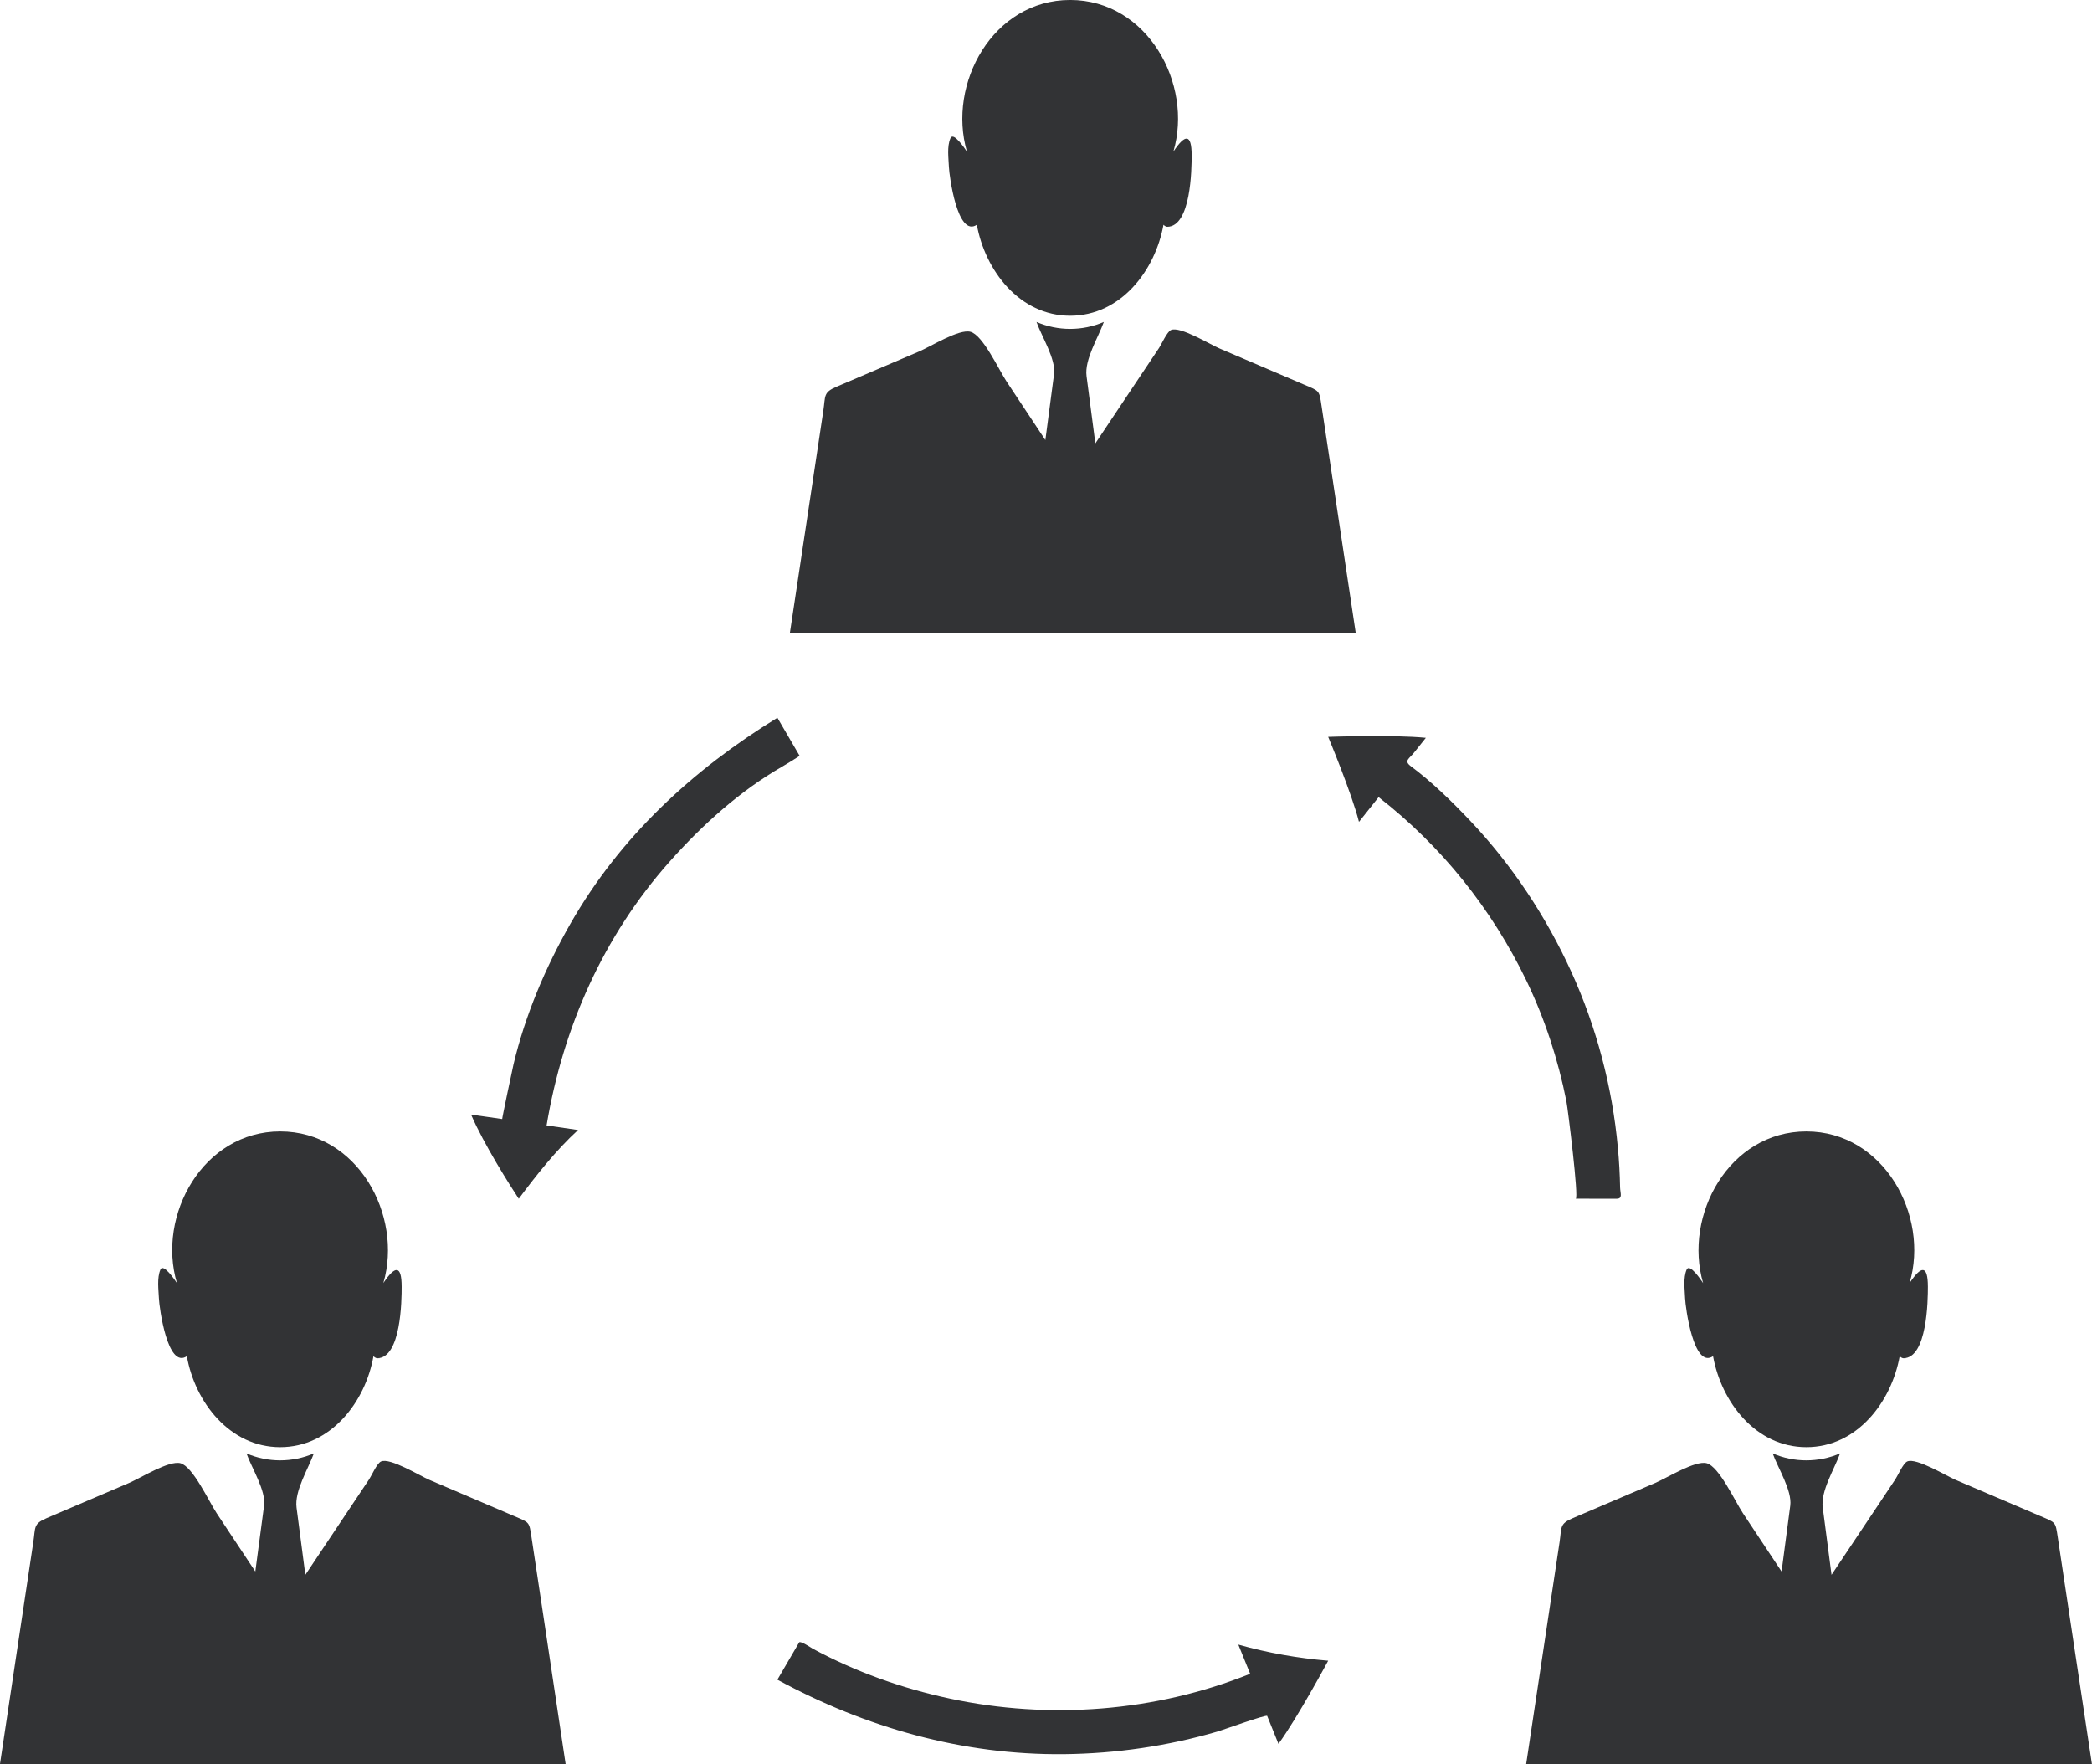
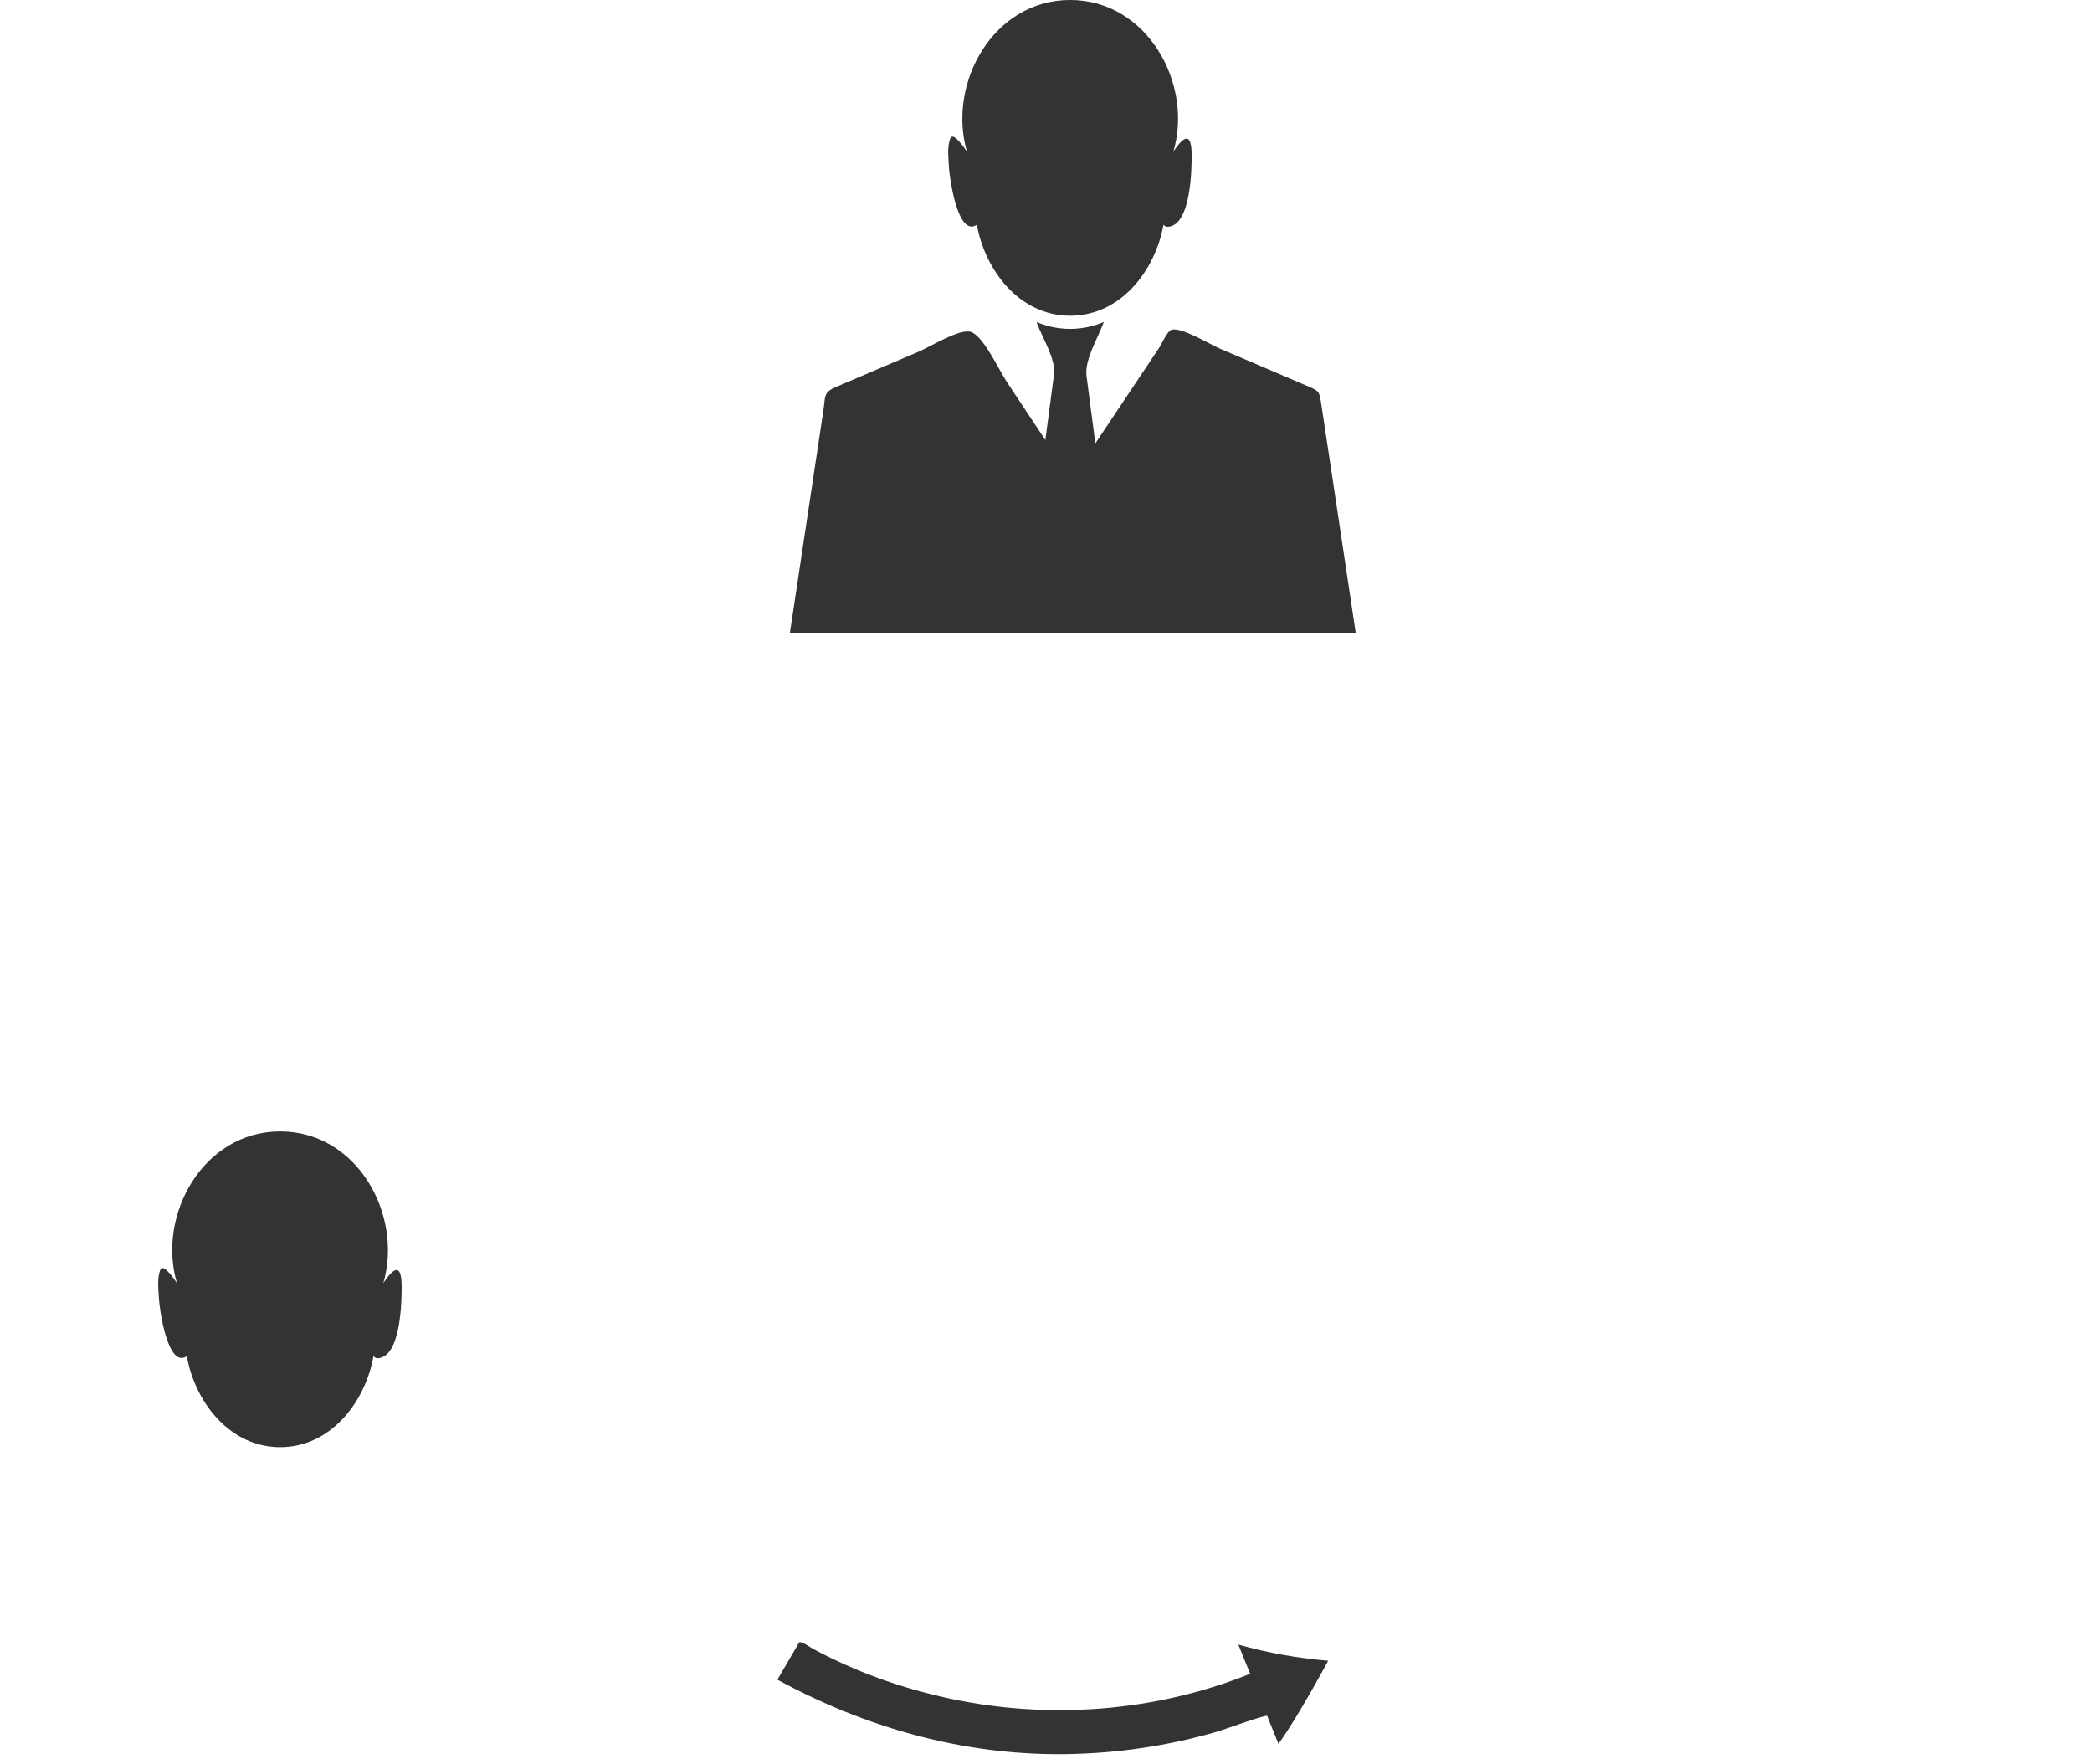
<svg xmlns="http://www.w3.org/2000/svg" height="1654.5" preserveAspectRatio="xMidYMid meet" version="1.0" viewBox="245.3 399.0 1962.0 1654.5" width="1962.0" zoomAndPan="magnify">
  <g fill="#323335" id="change1_1">
-     <path d="M 2030.371 1672.82 C 2029.16 1672.762 2027.762 1671.793 2026.941 1670.91 C 2019.203 1713.73 1987.016 1756.23 1939.422 1756.23 C 1891.84 1756.23 1859.605 1713.73 1851.902 1670.91 C 1833.57 1683.191 1826.02 1624.859 1825.676 1616.711 C 1825.398 1608.633 1823.734 1597.441 1827.164 1589.684 C 1829.938 1583.441 1840.691 1599.531 1842.586 1602.371 C 1823.988 1538.754 1866.953 1460.113 1939.422 1460.113 C 2011.727 1460.113 2055.008 1538.723 2036.223 1602.301 C 2047.203 1585.82 2053.316 1585.242 2053.379 1605.68 C 2053.379 1618.621 2052.789 1672.82 2030.371 1672.82 C 2029.566 1672.762 2037.57 1672.82 2030.371 1672.82" />
-     <path d="M 1676.602 2053.52 C 1683.047 2010.5 1689.559 1967.461 1696.035 1924.461 C 1699.961 1898.031 1703.98 1871.641 1707.965 1845.199 C 1709.996 1831.422 1707.734 1828.172 1720.273 1822.809 C 1746.055 1811.801 1771.84 1800.812 1797.555 1789.812 C 1808.969 1784.941 1835.09 1768.461 1845.883 1771.262 C 1857.598 1774.309 1872.547 1807.121 1879.953 1818.223 C 1892.047 1836.422 1904.098 1854.609 1916.164 1872.832 C 1918.883 1852.242 1921.594 1831.672 1924.301 1811.09 C 1926.184 1796.91 1912.723 1775.809 1907.82 1762.062 C 1927.93 1770.77 1950.867 1770.73 1971.02 1762.062 C 1965.641 1776.902 1952.695 1797.301 1954.781 1812.902 C 1957.492 1833.922 1960.309 1854.949 1963.016 1875.93 C 1974.852 1858.199 1986.672 1840.52 1998.535 1822.762 C 2006.633 1810.633 2014.785 1798.441 2022.922 1786.238 C 2025.199 1782.852 2030.152 1771.328 2034.012 1769.621 C 2042.465 1765.859 2070.48 1783.07 2079.324 1786.859 C 2105.957 1798.219 2132.555 1809.57 2159.148 1820.973 C 2173.41 1827.051 2172.988 1826.051 2175.211 1840.898 C 2178.988 1866.16 2182.82 1891.383 2186.598 1916.629 C 2193.465 1962.301 2200.344 2007.859 2207.25 2053.52 C 2030.355 2053.52 1853.453 2053.52 1676.602 2053.52" />
    <path d="M 1339.918 611.699 C 1338.695 611.637 1337.32 610.668 1336.477 609.797 C 1328.754 652.605 1296.555 695.113 1248.957 695.113 C 1201.398 695.113 1169.188 652.605 1161.438 609.797 C 1143.16 622.055 1135.578 563.738 1135.238 555.613 C 1134.93 547.512 1133.27 536.312 1136.711 528.551 C 1139.488 522.316 1150.258 538.391 1152.168 541.238 C 1133.52 477.617 1176.52 398.977 1248.957 398.977 C 1321.258 398.977 1364.535 477.59 1345.777 541.176 C 1356.734 524.684 1362.883 524.129 1362.91 544.562 C 1362.934 557.516 1362.305 611.699 1339.918 611.699 C 1339.098 611.637 1347.098 611.699 1339.918 611.699" />
    <path d="M 986.125 992.352 C 992.578 949.359 999.09 906.312 1005.566 863.297 C 1009.535 836.918 1013.516 810.473 1017.488 784.078 C 1019.535 770.293 1017.285 767.047 1029.855 761.688 C 1055.578 750.684 1081.359 739.688 1107.152 728.688 C 1118.5 723.816 1144.676 707.344 1155.41 710.16 C 1167.156 713.191 1182.125 746.008 1189.508 757.109 C 1201.562 775.312 1213.629 793.48 1225.688 811.695 C 1228.418 791.117 1231.113 770.551 1233.82 749.961 C 1235.711 735.789 1222.25 714.695 1217.371 700.949 C 1237.52 709.645 1260.461 709.613 1280.543 700.949 C 1275.215 715.758 1262.285 736.195 1264.316 751.766 C 1267.078 772.785 1269.84 793.816 1272.57 814.812 C 1284.379 797.094 1296.266 779.363 1308.062 761.645 C 1316.219 749.512 1324.32 737.27 1332.469 725.105 C 1334.723 721.711 1339.719 710.223 1343.547 708.484 C 1351.992 704.734 1380.039 721.957 1388.883 725.73 C 1415.477 737.09 1442.074 748.445 1468.68 759.859 C 1482.938 765.941 1482.52 764.93 1484.734 779.762 C 1488.547 805.035 1492.34 830.277 1496.176 855.527 C 1503.023 901.133 1509.879 946.738 1516.746 992.352 C 1339.914 992.352 1163.02 992.352 986.125 992.352" />
    <path d="M 599.035 1672.82 C 597.824 1672.762 596.387 1671.789 595.543 1670.91 C 588.051 1713.73 555.477 1756.23 508.055 1756.23 C 460.633 1756.23 428.059 1713.75 420.535 1670.91 C 402.25 1683.191 394.672 1624.859 394.332 1616.711 C 393.996 1608.629 392.391 1597.441 395.77 1589.68 C 398.531 1583.441 409.352 1599.531 411.238 1602.371 C 392.277 1538.789 435.809 1460.109 508.055 1460.109 C 580.582 1460.109 623.355 1538.68 604.84 1602.301 C 615.855 1585.82 621.973 1585.238 622 1605.68 C 622.059 1618.621 621.406 1672.82 599.035 1672.82 C 598.219 1672.762 606.164 1672.82 599.035 1672.82" />
-     <path d="M 245.25 2053.52 C 251.73 2010.5 258.184 1967.461 264.637 1924.461 C 268.609 1898.031 272.582 1871.641 276.555 1845.199 C 278.641 1831.422 276.414 1828.172 288.949 1822.809 C 314.703 1811.801 340.461 1800.809 366.242 1789.809 C 377.598 1784.941 403.746 1768.5 414.508 1771.262 C 426.203 1774.27 441.191 1807.121 448.547 1818.219 C 460.633 1836.422 472.723 1854.609 484.754 1872.828 C 487.516 1852.238 490.219 1831.672 492.953 1811.09 C 494.84 1796.91 481.344 1775.809 476.469 1762.059 C 496.586 1770.77 519.496 1770.73 539.668 1762.059 C 534.23 1776.828 521.383 1797.34 523.41 1812.898 C 526.145 1833.922 528.961 1854.949 531.668 1875.93 C 543.5 1858.199 555.336 1840.52 567.168 1822.762 C 575.285 1810.629 583.457 1798.441 591.57 1786.238 C 593.852 1782.852 598.781 1771.328 602.672 1769.621 C 611.098 1765.859 639.105 1783.07 647.949 1786.859 C 674.578 1798.219 701.203 1809.57 727.805 1820.969 C 742.035 1827.051 741.582 1826.051 743.809 1840.898 C 747.609 1866.16 751.418 1891.379 755.25 1916.629 C 762.125 1962.301 768.973 2007.859 775.816 2053.52 C 598.98 2053.52 422.086 2053.52 245.25 2053.52" />
    <path d="M 1490.941 1956.5 C 1490.941 1956.5 1462.262 2009.949 1444.309 2034.449 C 1440.789 2025.699 1437.289 2016.988 1433.738 2008.262 C 1433.09 2006.672 1392.629 2021.262 1387.559 2022.781 C 1340.699 2036.48 1292.012 2043.578 1243.18 2044.109 C 1148.148 2045.07 1057.25 2019.219 974.379 1974.289 C 979 1966.441 992.582 1943.109 994.777 1939.328 C 995.875 1937.52 1006.02 1944.34 1007.57 1945.23 C 1047.691 1966.922 1091.262 1982.422 1135.941 1991.969 C 1229.238 2011.961 1329.18 2004.449 1417.77 1968.75 C 1414.051 1959.609 1410.359 1950.5 1406.66 1941.371 C 1434.191 1949.141 1462.449 1954.121 1490.941 1956.5 C 1478.379 1982.969 1490.941 1956.5 1490.941 1956.5" />
-     <path d="M 687.09 1444.309 C 696.84 1445.711 706.559 1447.102 716.281 1448.488 C 715.973 1448.469 725.918 1401.219 726.93 1397.02 C 737.863 1351.09 756.852 1306.32 780.27 1265.32 C 826.902 1183.738 894.582 1121.199 974.379 1072.141 C 979.395 1080.75 984.438 1089.352 989.426 1097.93 C 991.34 1101.18 993.258 1104.422 995.117 1107.68 C 995.457 1108.18 980.238 1117.129 979.254 1117.75 C 939.41 1140.57 903.824 1172.73 873.562 1206.789 C 811.039 1277.07 773.281 1362.629 757.926 1454.488 C 767.758 1455.898 777.621 1457.328 787.426 1458.77 C 766.488 1478.102 748.824 1500.512 731.805 1523.238 C 723.859 1511.25 699.062 1472.141 687.09 1444.309" />
-     <path d="M 1490.941 1090.074 C 1490.941 1090.074 1552.105 1087.906 1582.543 1090.973 C 1578.855 1095.57 1575.223 1100.148 1571.582 1104.734 C 1566.996 1110.523 1561.812 1112.41 1568.09 1117.312 C 1588.465 1132.469 1607.004 1150.688 1624.367 1168.992 C 1663.336 1210.238 1695.246 1258.5 1718.723 1309.898 C 1742.566 1362.074 1757.41 1418.34 1762.617 1475.309 C 1763.809 1487.719 1764.48 1500.207 1764.711 1512.668 C 1764.852 1518.008 1767.441 1523.238 1761.52 1523.238 C 1748.672 1523.238 1735.879 1523.238 1723.094 1523.219 C 1726.195 1523.219 1715.762 1438.988 1714.363 1431.848 C 1706.609 1392.777 1694.086 1354.344 1676.715 1318.422 C 1644.426 1251.594 1597.227 1192.445 1538.25 1146.59 C 1532.145 1154.309 1525.996 1162.074 1519.828 1169.781 C 1512.832 1142.348 1490.941 1090.074 1490.941 1090.074" />
  </g>
</svg>